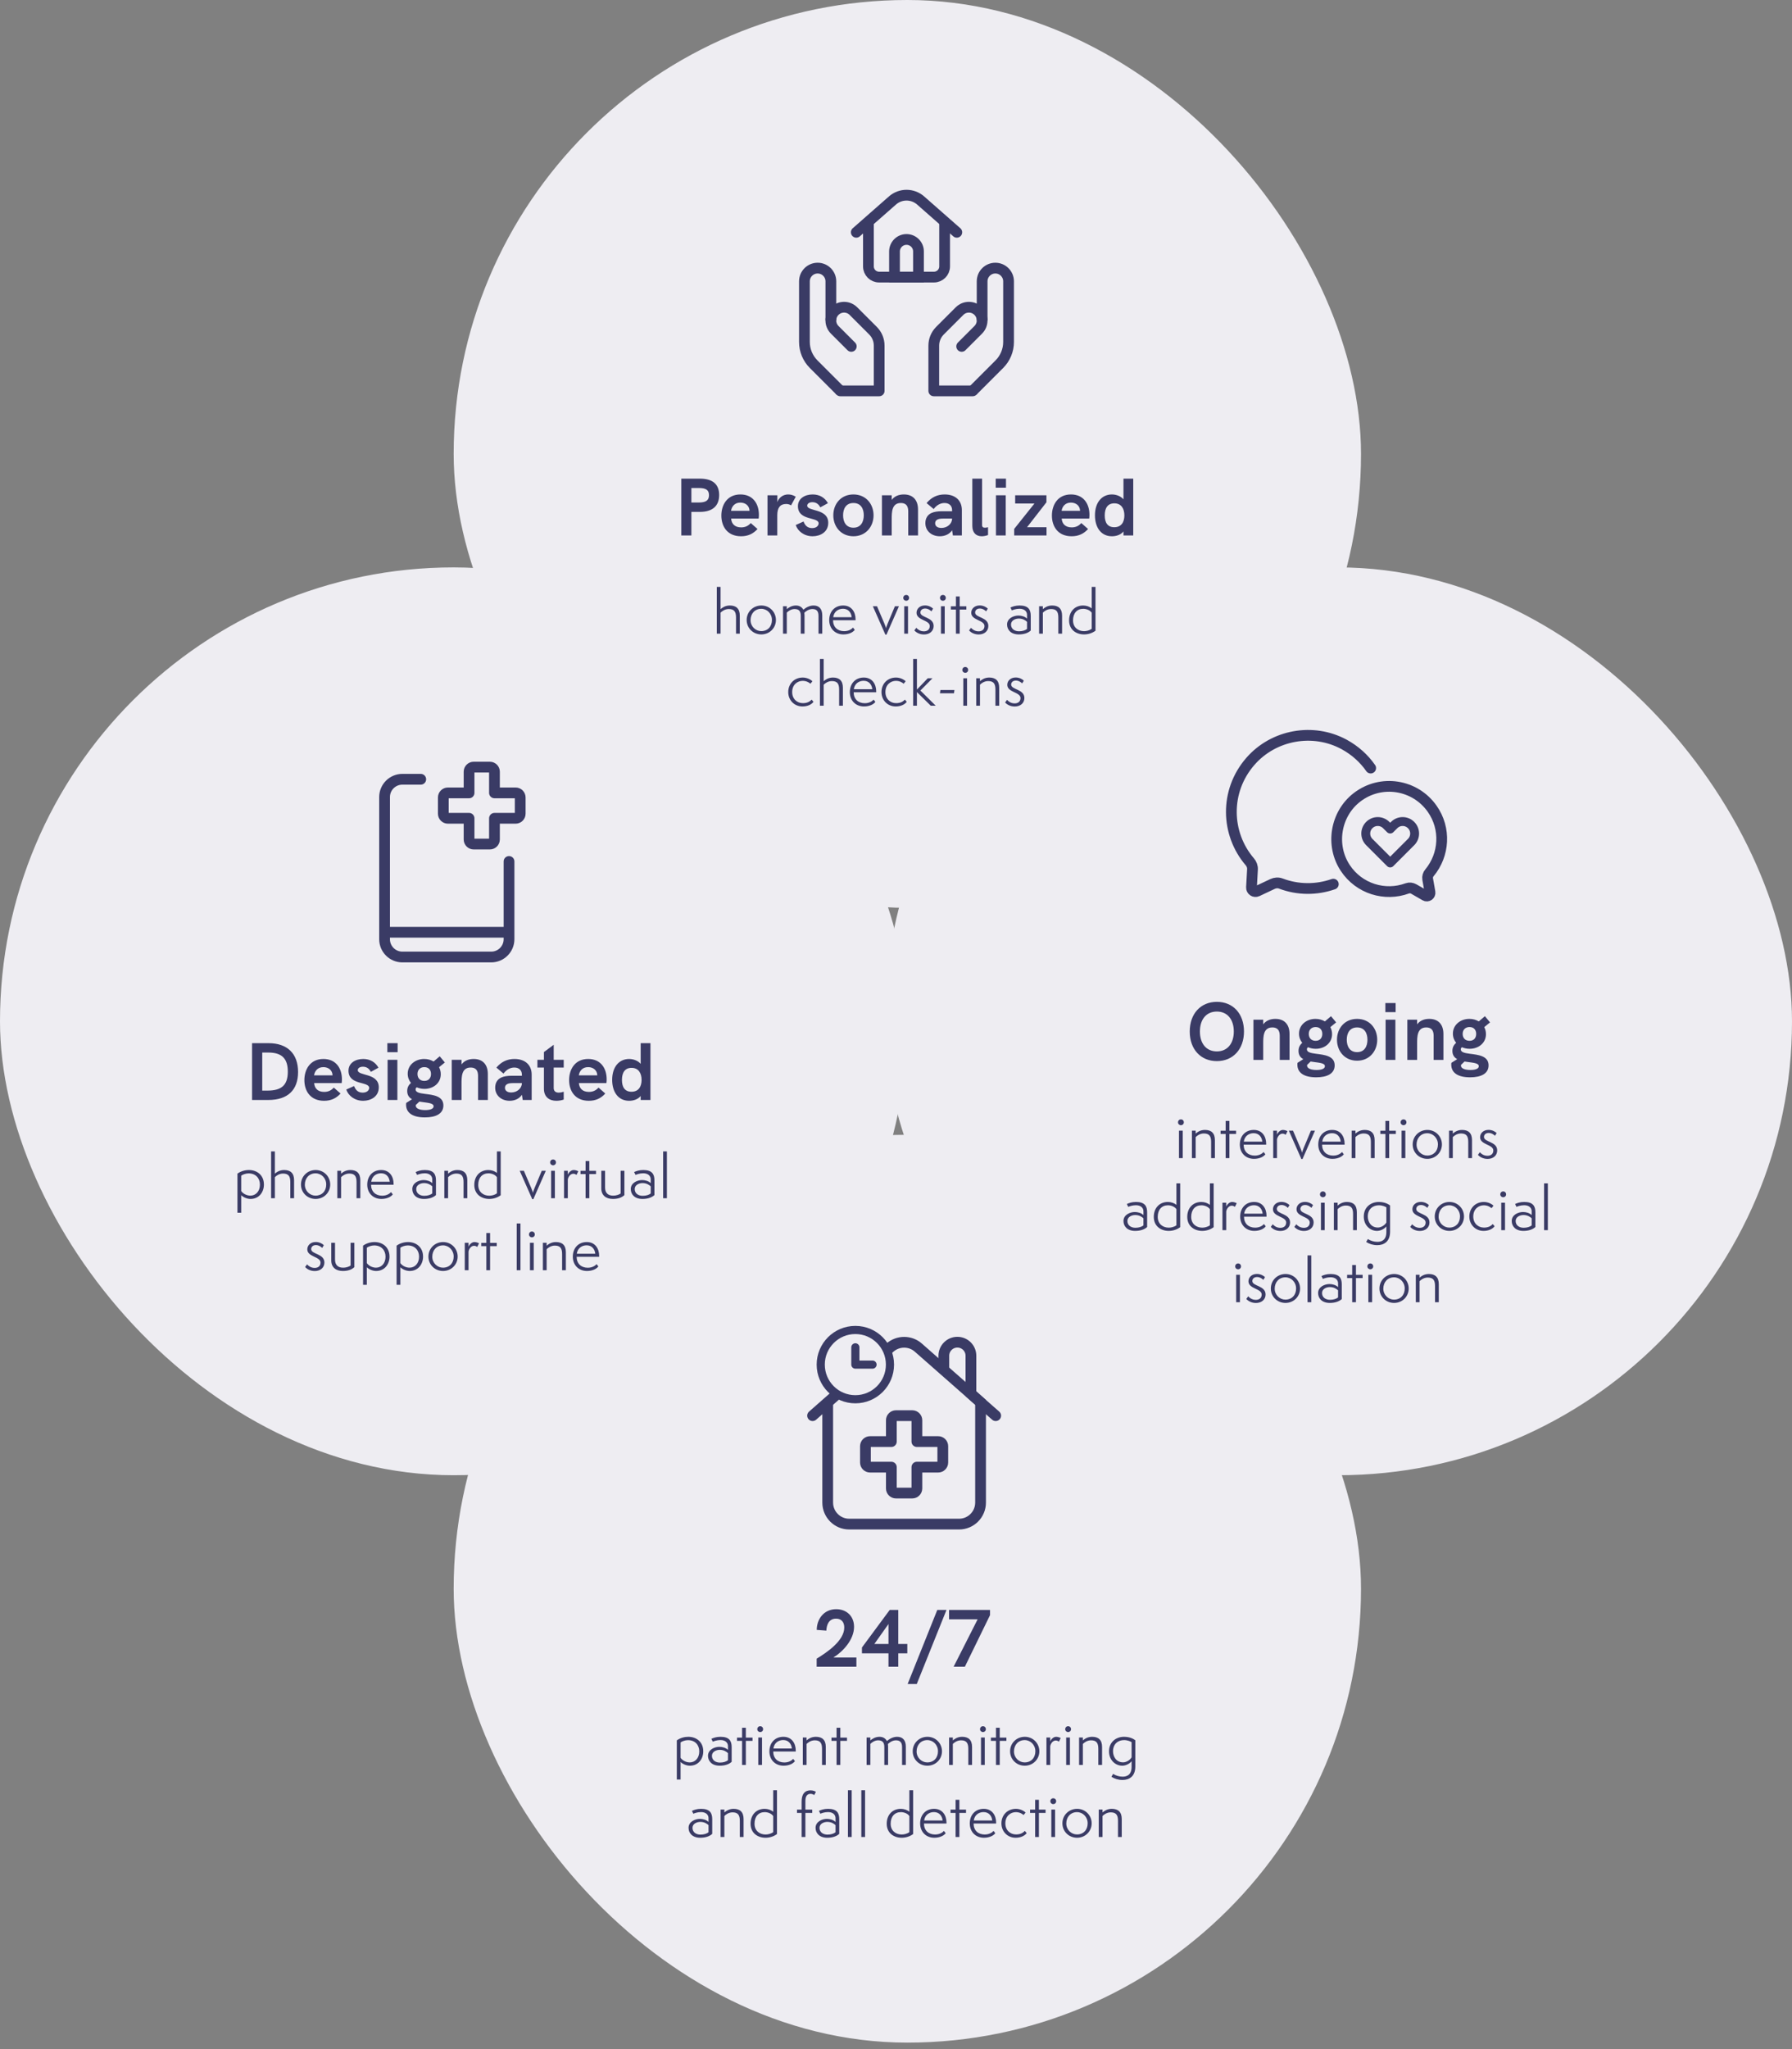
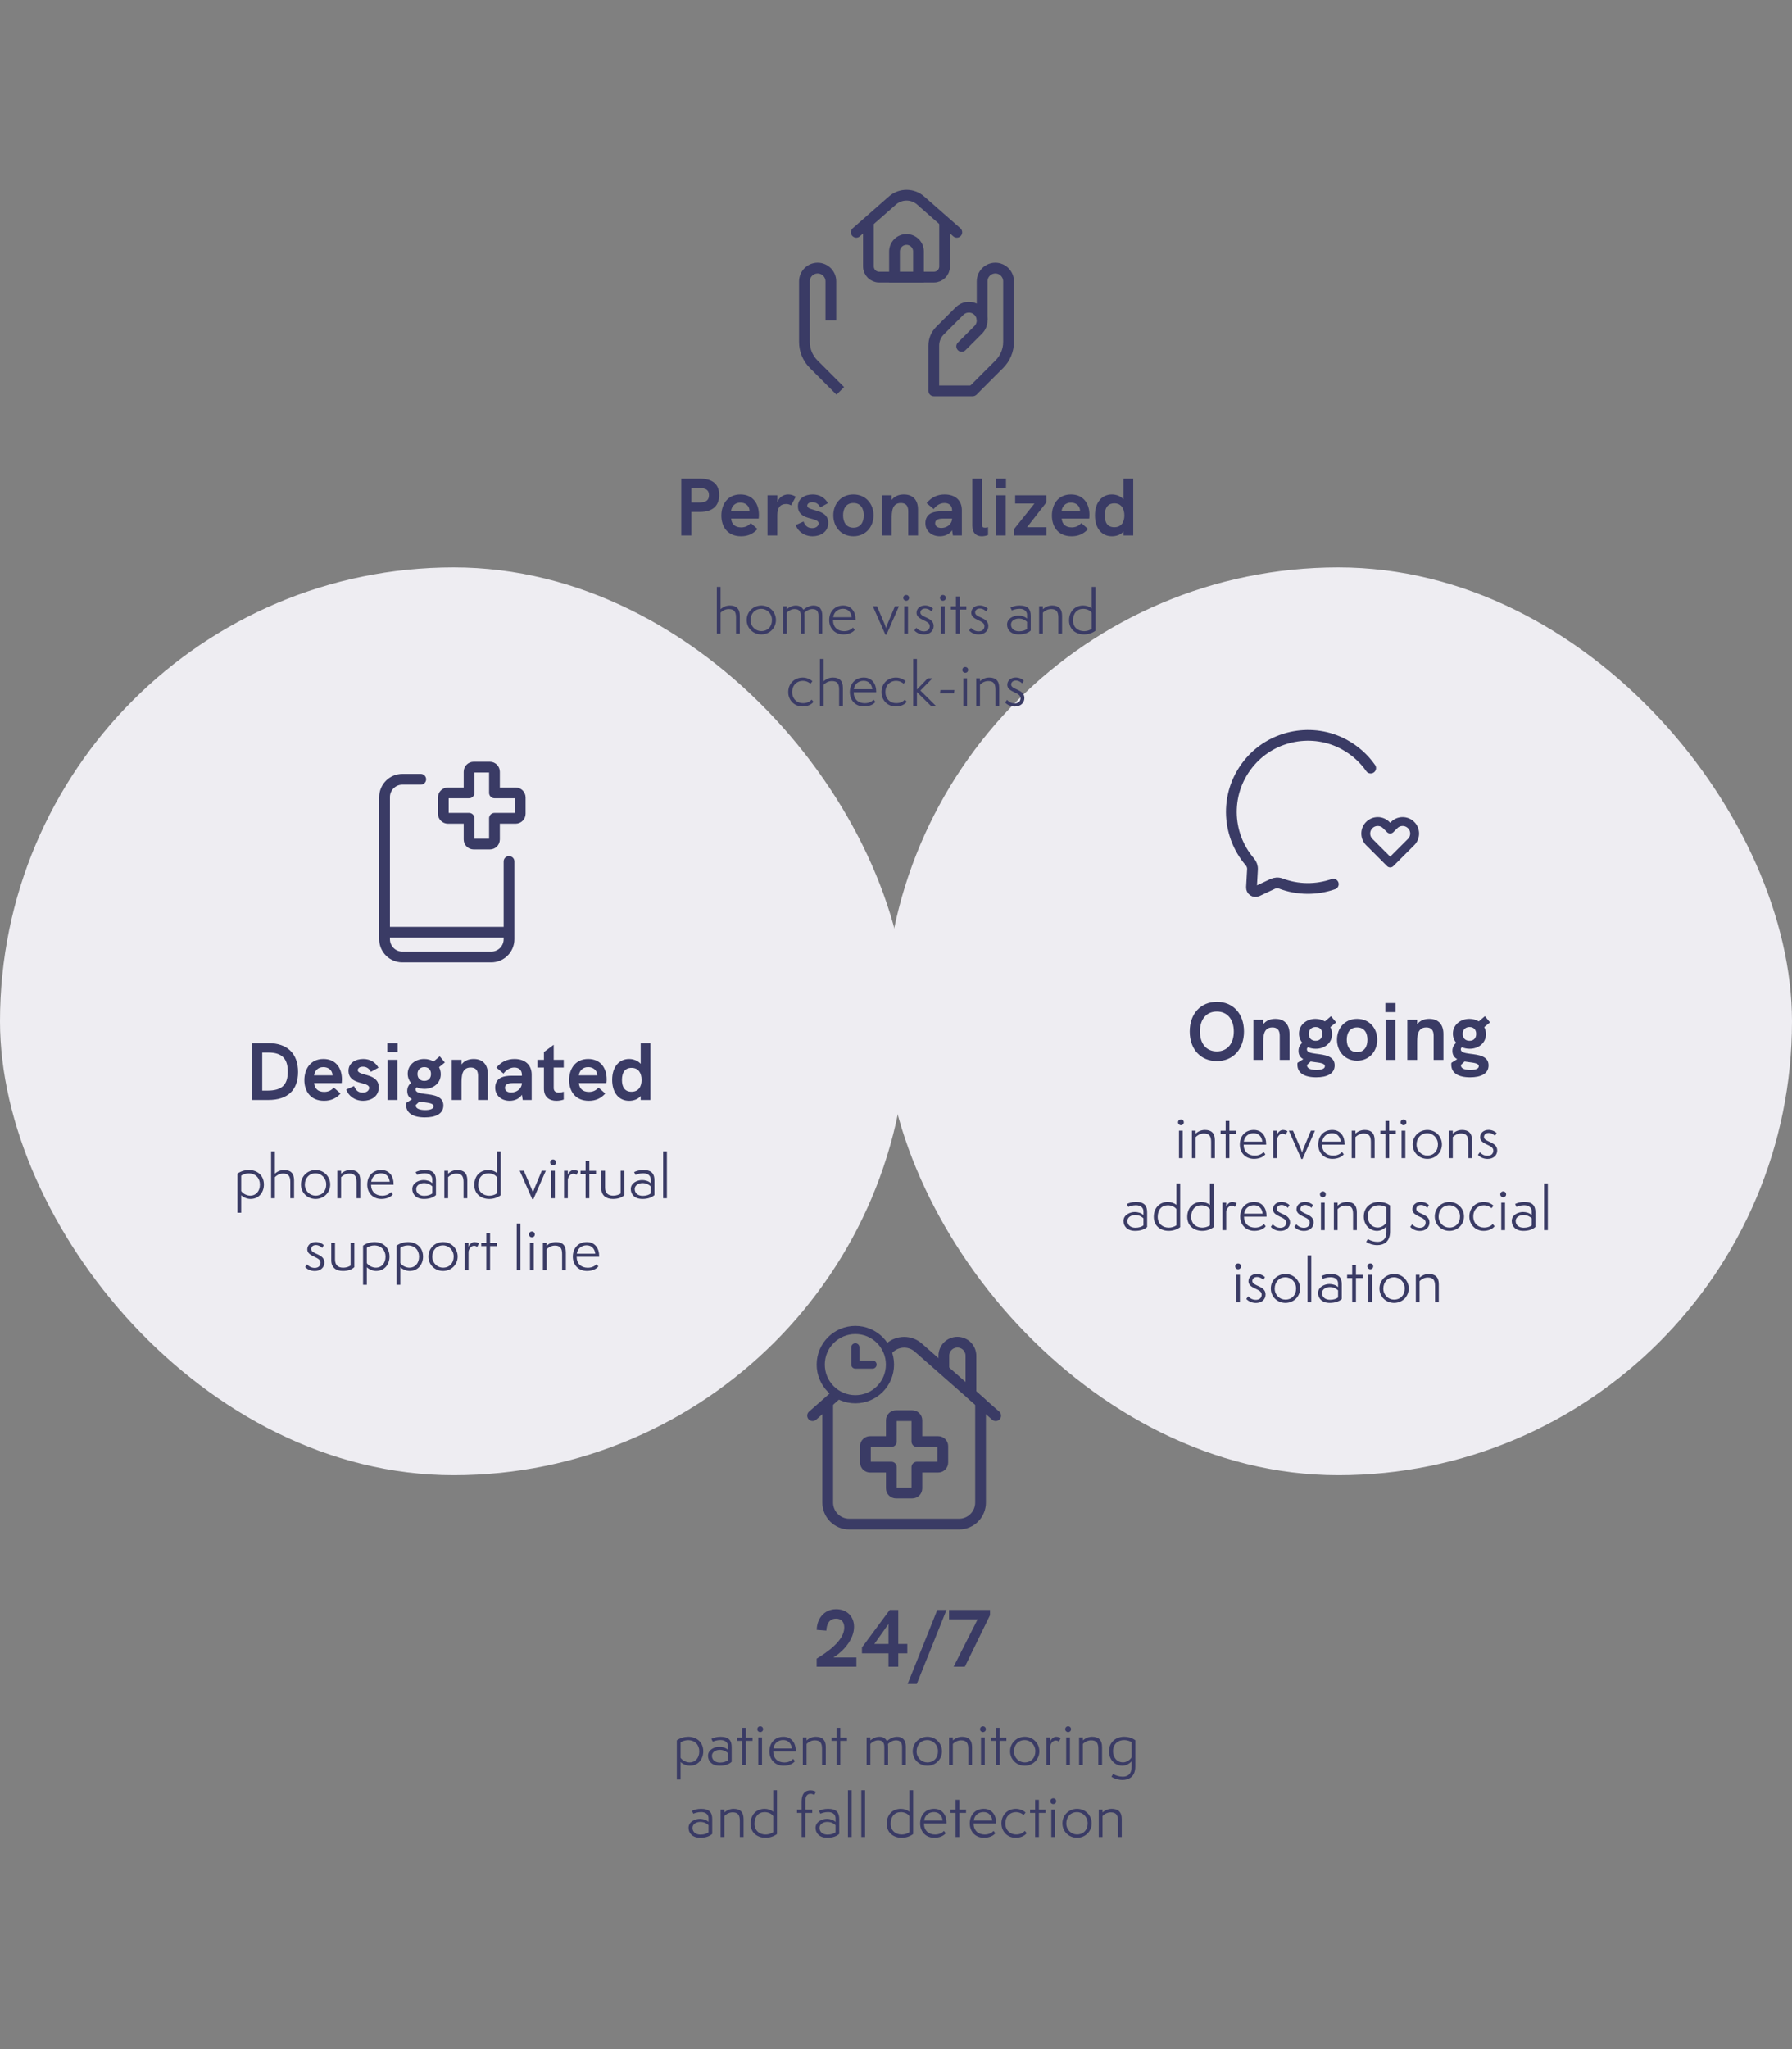
<svg xmlns="http://www.w3.org/2000/svg" width="224" height="256" viewBox="0 0 224 256" fill="none">
  <rect x="0" y="0" width="224" height="256" fill="#808080" stroke="none" />
-   <rect x="56.709" y="141.772" width="113.418" height="113.418" rx="56.709" fill="#EEEDF2" />
  <path d="M104.17 207.079C105.392 206.326 106.756 204.839 106.756 203.241C106.756 201.917 105.829 201.041 104.526 201.041C102.948 201.041 102.093 202.324 102.093 203.628L103.294 203.719C103.325 202.986 103.61 202.222 104.506 202.222C105.208 202.222 105.534 202.691 105.534 203.332C105.534 204.992 103.335 206.458 102.083 207.222V208.23H107.051V207.079H104.17ZM112.284 205.389V201.133H111.215L107.743 205.827V206.56H111.062V208.23H112.284V206.56H113.414V205.389H112.284ZM109.291 205.389L111.062 202.894V205.389H109.291ZM113.454 210.388H114.595L118.311 201.133H117.161L113.454 210.388ZM118.631 201.133V202.304H122.205L119.202 208.23H120.607L123.753 201.785V201.133H118.631Z" fill="#3A3B65" />
  <path d="M85.072 222.32V220.132C85.321 220.374 85.784 220.595 86.234 220.595C87.296 220.595 87.908 219.747 87.908 218.799C87.908 217.587 87.003 216.982 86.041 216.982C85.549 216.982 85.029 217.124 84.601 217.431V222.32H85.072ZM85.072 217.687C85.243 217.552 85.642 217.402 85.991 217.402C86.882 217.402 87.409 218.001 87.409 218.806C87.409 219.669 86.868 220.182 86.219 220.182C85.742 220.182 85.293 219.925 85.072 219.612V217.687ZM90.995 219.911C90.774 220.082 90.439 220.203 89.99 220.203C89.448 220.203 88.992 219.911 88.992 219.355C88.992 218.849 89.527 218.614 89.969 218.614C90.46 218.614 90.802 218.835 90.995 219.02V219.911ZM91.458 218.272C91.458 217.509 91.173 216.982 90.061 216.982C89.541 216.982 89.156 217.124 88.921 217.238L89.099 217.595C89.206 217.545 89.598 217.388 90.054 217.388C90.667 217.388 90.995 217.716 90.995 218.143V218.621C90.731 218.35 90.282 218.236 89.919 218.236C89.32 218.236 88.5 218.585 88.5 219.355C88.5 220.004 88.964 220.595 89.962 220.595C90.624 220.595 91.138 220.41 91.458 220.11V218.272ZM93.231 220.502V217.488H94.065V217.081H93.231V215.855H92.76V217.081H92.126V217.488H92.76V220.502H93.231ZM95.252 220.502V217.074H94.782V220.502H95.252ZM95.388 216.034C95.388 215.82 95.238 215.663 95.024 215.663C94.825 215.663 94.661 215.813 94.661 216.034C94.661 216.233 94.825 216.39 95.024 216.39C95.231 216.39 95.388 216.233 95.388 216.034ZM99.148 219.74C98.991 219.918 98.635 220.189 98.043 220.189C97.21 220.189 96.654 219.669 96.654 218.82H99.469V218.692C99.469 217.823 98.984 216.982 97.922 216.982C96.867 216.982 96.176 217.737 96.176 218.806C96.176 219.875 96.924 220.595 97.944 220.595C98.621 220.595 99.141 220.339 99.369 220.025L99.148 219.74ZM96.675 218.443C96.768 217.751 97.302 217.388 97.901 217.388C98.571 217.388 98.927 217.873 98.984 218.443H96.675ZM103.224 220.502V218.257C103.224 217.374 102.775 216.982 101.977 216.982C101.399 216.982 101.014 217.267 100.822 217.438V217.074H100.352V220.502H100.822V217.88C100.972 217.716 101.357 217.423 101.841 217.423C102.511 217.423 102.753 217.744 102.753 218.478V220.502H103.224ZM105.04 220.502V217.488H105.874V217.081H105.04V215.855H104.57V217.081H103.935V217.488H104.57V220.502H105.04ZM113.228 220.502V218.222C113.228 217.366 112.801 216.982 112.138 216.982C111.596 216.982 111.126 217.288 110.869 217.509C110.712 217.238 110.434 216.982 109.935 216.982C109.394 216.982 108.98 217.274 108.795 217.438V217.074H108.325V220.502H108.795V217.873C108.945 217.709 109.33 217.423 109.757 217.423C110.256 217.423 110.541 217.637 110.541 218.257V220.502H111.012V218.2C111.012 218.093 111.004 217.994 110.99 217.887C111.154 217.716 111.546 217.423 111.988 217.423C112.48 217.423 112.758 217.652 112.758 218.265V220.502H113.228ZM117.747 218.792C117.747 217.794 116.956 216.982 115.929 216.982C114.896 216.982 114.09 217.773 114.09 218.792C114.09 219.811 114.896 220.595 115.922 220.595C116.948 220.595 117.747 219.797 117.747 218.792ZM115.908 220.182C115.217 220.182 114.575 219.612 114.575 218.813C114.575 217.987 115.124 217.395 115.915 217.395C116.635 217.395 117.248 217.987 117.248 218.792C117.248 219.626 116.706 220.182 115.908 220.182ZM121.507 220.502V218.257C121.507 217.374 121.058 216.982 120.26 216.982C119.683 216.982 119.298 217.267 119.105 217.438V217.074H118.635V220.502H119.105V217.88C119.255 217.716 119.64 217.423 120.125 217.423C120.795 217.423 121.037 217.744 121.037 218.478V220.502H121.507ZM123.095 220.502V217.074H122.625V220.502H123.095ZM123.231 216.034C123.231 215.82 123.081 215.663 122.867 215.663C122.668 215.663 122.504 215.813 122.504 216.034C122.504 216.233 122.668 216.39 122.867 216.39C123.074 216.39 123.231 216.233 123.231 216.034ZM124.967 220.502V217.488H125.801V217.081H124.967V215.855H124.497V217.081H123.863V217.488H124.497V220.502H124.967ZM129.918 218.792C129.918 217.794 129.127 216.982 128.1 216.982C127.067 216.982 126.262 217.773 126.262 218.792C126.262 219.811 127.067 220.595 128.093 220.595C129.12 220.595 129.918 219.797 129.918 218.792ZM128.079 220.182C127.388 220.182 126.746 219.612 126.746 218.813C126.746 217.987 127.295 217.395 128.086 217.395C128.806 217.395 129.419 217.987 129.419 218.792C129.419 219.626 128.877 220.182 128.079 220.182ZM131.277 220.502V218.172C131.312 217.887 131.569 217.445 131.968 217.445C132.153 217.445 132.296 217.538 132.367 217.587L132.588 217.138C132.517 217.096 132.274 216.982 132.011 216.982C131.619 216.982 131.319 217.409 131.277 217.566V217.074H130.806V220.502H131.277ZM133.742 220.502V217.074H133.272V220.502H133.742ZM133.878 216.034C133.878 215.82 133.728 215.663 133.514 215.663C133.315 215.663 133.151 215.813 133.151 216.034C133.151 216.233 133.315 216.39 133.514 216.39C133.721 216.39 133.878 216.233 133.878 216.034ZM137.759 220.502V218.257C137.759 217.374 137.31 216.982 136.512 216.982C135.935 216.982 135.55 217.267 135.358 217.438V217.074H134.887V220.502H135.358V217.88C135.507 217.716 135.892 217.423 136.377 217.423C137.047 217.423 137.289 217.744 137.289 218.478V220.502H137.759ZM141.45 220.731C141.45 221.778 140.823 221.964 140.331 221.964C139.911 221.964 139.455 221.828 139.141 221.614L138.927 221.978C139.319 222.234 139.797 222.377 140.317 222.377C141.087 222.377 141.913 221.992 141.913 220.695V217.416C141.678 217.231 141.201 216.982 140.502 216.982C139.533 216.982 138.628 217.609 138.628 218.799C138.628 219.939 139.462 220.595 140.281 220.595C140.702 220.595 141.172 220.374 141.45 220.039V220.731ZM141.45 219.547C141.251 219.897 140.787 220.175 140.388 220.175C139.497 220.175 139.127 219.412 139.127 218.799C139.127 217.844 139.797 217.395 140.502 217.395C140.994 217.395 141.329 217.58 141.45 217.652V219.547ZM88.565 228.911C88.344 229.082 88.009 229.203 87.56 229.203C87.019 229.203 86.562 228.911 86.562 228.355C86.562 227.849 87.097 227.614 87.539 227.614C88.031 227.614 88.373 227.835 88.565 228.02V228.911ZM89.028 227.272C89.028 226.509 88.743 225.982 87.632 225.982C87.111 225.982 86.726 226.124 86.491 226.238L86.669 226.595C86.776 226.545 87.168 226.388 87.624 226.388C88.237 226.388 88.565 226.716 88.565 227.143V227.621C88.302 227.35 87.853 227.236 87.489 227.236C86.89 227.236 86.071 227.585 86.071 228.355C86.071 229.004 86.534 229.595 87.532 229.595C88.195 229.595 88.708 229.41 89.028 229.11V227.272ZM92.947 229.502V227.257C92.947 226.374 92.498 225.982 91.699 225.982C91.122 225.982 90.737 226.267 90.545 226.438V226.074H90.074V229.502H90.545V226.88C90.694 226.716 91.079 226.423 91.564 226.423C92.234 226.423 92.476 226.744 92.476 227.478V229.502H92.947ZM96.651 228.897C96.338 229.118 95.974 229.189 95.689 229.189C94.955 229.189 94.314 228.726 94.314 227.842C94.314 226.937 94.82 226.395 95.59 226.395C96.031 226.395 96.473 226.602 96.651 226.887V228.897ZM96.651 226.352C96.388 226.117 95.974 225.982 95.582 225.982C94.549 225.982 93.822 226.716 93.822 227.842C93.822 229.032 94.734 229.595 95.689 229.595C96.188 229.595 96.701 229.445 97.122 229.132V223.658H96.651V226.352ZM100.673 229.502V226.488H101.529V226.081H100.673V225.019C100.673 224.492 100.837 224.107 101.322 224.107C101.522 224.107 101.728 224.221 101.785 224.257L101.985 223.858C101.928 223.815 101.664 223.672 101.322 223.672C101.03 223.672 100.702 223.744 100.474 224.043C100.267 224.321 100.203 224.656 100.203 225.126V226.081H99.626V226.488H100.203V229.502H100.673ZM104.44 228.911C104.219 229.082 103.884 229.203 103.435 229.203C102.894 229.203 102.438 228.911 102.438 228.355C102.438 227.849 102.972 227.614 103.414 227.614C103.906 227.614 104.248 227.835 104.44 228.02V228.911ZM104.904 227.272C104.904 226.509 104.619 225.982 103.507 225.982C102.986 225.982 102.602 226.124 102.366 226.238L102.545 226.595C102.651 226.545 103.043 226.388 103.5 226.388C104.113 226.388 104.44 226.716 104.44 227.143V227.621C104.177 227.35 103.728 227.236 103.364 227.236C102.765 227.236 101.946 227.585 101.946 228.355C101.946 229.004 102.409 229.595 103.407 229.595C104.07 229.595 104.583 229.41 104.904 229.11V227.272ZM106.463 229.502V223.658H105.992V229.502H106.463ZM108.134 229.502V223.658H107.664V229.502H108.134ZM113.67 228.897C113.357 229.118 112.993 229.189 112.708 229.189C111.974 229.189 111.333 228.726 111.333 227.842C111.333 226.937 111.839 226.395 112.608 226.395C113.05 226.395 113.492 226.602 113.67 226.887V228.897ZM113.67 226.352C113.407 226.117 112.993 225.982 112.601 225.982C111.568 225.982 110.841 226.716 110.841 227.842C110.841 229.032 111.753 229.595 112.708 229.595C113.207 229.595 113.72 229.445 114.141 229.132V223.658H113.67V226.352ZM117.99 228.74C117.833 228.918 117.477 229.189 116.885 229.189C116.052 229.189 115.496 228.669 115.496 227.82H118.311V227.692C118.311 226.823 117.826 225.982 116.764 225.982C115.709 225.982 115.018 226.737 115.018 227.806C115.018 228.875 115.766 229.595 116.786 229.595C117.463 229.595 117.983 229.339 118.211 229.025L117.99 228.74ZM115.517 227.443C115.61 226.751 116.144 226.388 116.743 226.388C117.413 226.388 117.769 226.873 117.826 227.443H115.517ZM119.921 229.502V226.488H120.754V226.081H119.921V224.855H119.45V226.081H118.816V226.488H119.45V229.502H119.921ZM124.194 228.74C124.037 228.918 123.681 229.189 123.089 229.189C122.255 229.189 121.699 228.669 121.699 227.82H124.515V227.692C124.515 226.823 124.03 225.982 122.968 225.982C121.913 225.982 121.222 226.737 121.222 227.806C121.222 228.875 121.97 229.595 122.99 229.595C123.667 229.595 124.187 229.339 124.415 229.025L124.194 228.74ZM121.721 227.443C121.814 226.751 122.348 226.388 122.947 226.388C123.617 226.388 123.973 226.873 124.03 227.443H121.721ZM128.106 228.74C127.885 228.968 127.578 229.182 127.008 229.182C126.281 229.182 125.668 228.661 125.668 227.799C125.668 226.851 126.345 226.395 126.987 226.395C127.514 226.395 127.864 226.673 127.949 226.758L128.199 226.445C128.099 226.338 127.635 225.982 126.994 225.982C125.939 225.982 125.177 226.751 125.177 227.799C125.177 228.825 125.946 229.595 126.951 229.595C127.564 229.595 128.063 229.374 128.334 229.018L128.106 228.74ZM129.863 229.502V226.488H130.697V226.081H129.863V224.855H129.393V226.081H128.759V226.488H129.393V229.502H129.863ZM131.885 229.502V226.074H131.414V229.502H131.885ZM132.02 225.034C132.02 224.82 131.87 224.663 131.656 224.663C131.457 224.663 131.293 224.813 131.293 225.034C131.293 225.233 131.457 225.39 131.656 225.39C131.863 225.39 132.02 225.233 132.02 225.034ZM136.458 227.792C136.458 226.794 135.666 225.982 134.64 225.982C133.607 225.982 132.801 226.773 132.801 227.792C132.801 228.811 133.607 229.595 134.633 229.595C135.659 229.595 136.458 228.797 136.458 227.792ZM134.619 229.182C133.927 229.182 133.286 228.612 133.286 227.813C133.286 226.987 133.835 226.395 134.626 226.395C135.346 226.395 135.959 226.987 135.959 227.792C135.959 228.626 135.417 229.182 134.619 229.182ZM140.218 229.502V227.257C140.218 226.374 139.769 225.982 138.971 225.982C138.394 225.982 138.009 226.267 137.816 226.438V226.074H137.346V229.502H137.816V226.88C137.966 226.716 138.351 226.423 138.836 226.423C139.505 226.423 139.748 226.744 139.748 227.478V229.502H140.218Z" fill="#3A3B65" />
  <path d="M103.463 175.428V187.723C103.463 189.206 104.668 190.411 106.151 190.411H119.883C121.366 190.411 122.57 189.206 122.57 187.723V177.91V175.196L121.366 174.125V169.377C121.366 168.441 120.609 167.684 119.673 167.684C118.736 167.684 117.979 168.441 117.979 169.377V171.111" stroke="#3A3B65" stroke-width="1.344" stroke-miterlimit="10" stroke-linecap="round" />
  <path d="M124.461 176.862L114.79 168.361C114.284 167.913 113.648 167.694 113.017 167.694C112.385 167.694 111.749 167.918 111.243 168.361L111.074 168.51M101.573 176.862L103.616 175.066L104.373 174.401" stroke="#3A3B65" stroke-width="1.344" stroke-miterlimit="10" stroke-linecap="round" />
  <path d="M117.272 180.1H114.611V177.439C114.611 177.121 114.352 176.862 114.033 176.862H111.996C111.678 176.862 111.418 177.121 111.418 177.439V180.1H108.757C108.439 180.1 108.179 180.36 108.179 180.678V182.716C108.179 183.034 108.439 183.294 108.757 183.294H111.418V185.954C111.418 186.272 111.678 186.532 111.996 186.532H114.033C114.352 186.532 114.611 186.272 114.611 185.954V183.294H117.272C117.59 183.294 117.85 183.034 117.85 182.716V180.678C117.85 180.355 117.59 180.1 117.272 180.1Z" stroke="#3A3B65" stroke-width="1.344" stroke-miterlimit="10" stroke-linecap="round" stroke-linejoin="round" />
  <path d="M106.919 174.812C109.309 174.812 111.246 172.874 111.246 170.484C111.246 168.094 109.309 166.157 106.919 166.157C104.529 166.157 102.592 168.094 102.592 170.484C102.592 172.874 104.529 174.812 106.919 174.812Z" stroke="#3A3B65" stroke-width="1.018" stroke-miterlimit="10" />
  <path d="M106.919 168.324V170.484H109.067" stroke="#3A3B65" stroke-width="1.018" stroke-miterlimit="10" stroke-linecap="round" stroke-linejoin="round" />
  <rect y="70.886" width="113.418" height="113.418" rx="56.709" fill="#EEEDF2" />
  <path d="M47.919 116.468H63.785" stroke="#3A3B65" stroke-width="1.344" stroke-miterlimit="10" />
  <path d="M52.594 97.356H50.297C49.068 97.356 48.071 98.354 48.071 99.583V117.336C48.071 118.565 49.068 119.562 50.297 119.562H61.402C62.631 119.562 63.628 118.565 63.628 117.336V107.624" stroke="#3A3B65" stroke-width="1.344" stroke-miterlimit="10" stroke-linecap="round" stroke-linejoin="round" />
  <path d="M64.453 99.057H61.808V96.412C61.808 96.096 61.549 95.838 61.233 95.838H59.207C58.891 95.838 58.633 96.096 58.633 96.412V99.057H55.988C55.672 99.057 55.414 99.316 55.414 99.632V101.658C55.414 101.974 55.672 102.232 55.988 102.232H58.633V104.877C58.633 105.193 58.891 105.451 59.207 105.451H61.233C61.549 105.451 61.808 105.193 61.808 104.877V102.232H64.453C64.769 102.232 65.027 101.974 65.027 101.658V99.632C65.027 99.316 64.769 99.057 64.453 99.057Z" stroke="#3A3B65" stroke-width="1.344" stroke-miterlimit="10" stroke-linecap="round" stroke-linejoin="round" />
  <path d="M31.507 137.422H33.553C35.956 137.422 37.259 136.19 37.259 133.93C37.259 131.629 35.915 130.326 33.563 130.326H31.507V137.422ZM32.779 136.252V131.497H33.543C35.223 131.497 35.976 132.24 35.976 133.879C35.976 135.549 35.223 136.252 33.431 136.252H32.779ZM42.741 134.846C42.741 133.452 41.987 132.301 40.429 132.301C38.76 132.301 38.047 133.625 38.047 134.938C38.047 136.282 38.78 137.524 40.511 137.524C41.356 137.524 42.018 137.229 42.568 136.618L41.722 135.875C41.376 136.272 40.969 136.414 40.521 136.414C39.727 136.414 39.319 135.977 39.269 135.315H42.71C42.73 135.152 42.741 134.999 42.741 134.846ZM39.258 134.348C39.33 133.849 39.676 133.319 40.419 133.319C41.061 133.319 41.549 133.706 41.57 134.348H39.258ZM45.394 137.524C46.34 137.524 47.348 137.015 47.348 135.844C47.348 134.012 44.721 134.46 44.721 133.696C44.721 133.462 44.966 133.268 45.363 133.268C45.913 133.268 46.188 133.594 46.361 133.91L47.308 133.39C46.931 132.708 46.269 132.301 45.404 132.301C44.436 132.301 43.561 132.8 43.561 133.767C43.561 135.63 46.147 135.07 46.147 135.916C46.147 136.18 45.903 136.506 45.332 136.506C44.66 136.506 44.396 136.048 44.263 135.681L43.286 136.119C43.53 136.883 44.335 137.524 45.394 137.524ZM48.42 131.456H49.703V130.326H48.42V131.456ZM48.45 137.422H49.672V132.403H48.45V137.422ZM53.091 136.659C52.46 136.577 51.951 136.476 51.951 136.109C51.951 135.987 52.002 135.905 52.093 135.844C52.389 135.966 52.714 136.038 53.06 136.038C54.16 136.038 55.097 135.325 55.097 134.205C55.097 133.879 55.015 133.584 54.883 133.329L55.606 132.739L54.965 131.965L54.201 132.617C53.865 132.413 53.458 132.301 53.02 132.301C51.9 132.301 50.963 133.054 50.963 134.144C50.963 134.582 51.116 134.979 51.37 135.294C51.075 135.549 50.902 135.865 50.902 136.302C50.902 136.822 51.146 137.137 51.503 137.331L50.78 137.789C50.77 137.84 50.759 137.891 50.759 138.013C50.759 139.052 51.615 139.601 53.111 139.601C54.466 139.601 55.423 139.153 55.423 138.105C55.423 136.903 54.109 136.791 53.091 136.659ZM53.04 133.319C53.559 133.319 53.875 133.655 53.875 134.174C53.875 134.663 53.6 135.04 53.04 135.04C52.47 135.04 52.185 134.653 52.185 134.174C52.185 133.665 52.521 133.319 53.04 133.319ZM53.162 138.685C52.592 138.685 51.971 138.553 51.971 138.125C51.971 138.105 51.971 138.074 51.981 138.044L52.419 137.626L52.837 137.687C53.559 137.789 54.201 137.83 54.201 138.217C54.201 138.563 53.682 138.685 53.162 138.685ZM59.207 132.301C58.596 132.301 58.046 132.505 57.69 132.983V132.403H56.468V137.422H57.69V135.417C57.69 134.521 57.69 133.37 58.83 133.37C59.757 133.37 59.757 134.144 59.757 134.49V137.422H60.979V134.185C60.979 132.993 60.337 132.301 59.207 132.301ZM64.311 132.301C63.394 132.301 62.651 132.657 62.05 133.38L62.936 134.124C63.303 133.635 63.781 133.37 64.29 133.37C64.871 133.37 65.237 133.706 65.237 134.256V134.398H63.985C63.415 134.398 62.987 134.47 62.651 134.622C62.162 134.846 61.898 135.294 61.898 135.885C61.898 136.842 62.651 137.524 63.71 137.524C64.372 137.524 64.942 137.239 65.237 136.771L65.339 137.422H66.459V134.256C66.459 133.044 65.634 132.301 64.311 132.301ZM63.904 136.486C63.415 136.486 63.12 136.262 63.12 135.905C63.12 135.722 63.191 135.58 63.323 135.488C63.486 135.366 63.73 135.315 64.148 135.315H65.237C65.237 135.966 64.637 136.486 63.904 136.486ZM70.465 133.37V132.403H69.212V130.529L67.99 131.436V132.403H67.176V133.37H67.99V136.017C67.99 137.086 68.703 137.524 69.548 137.524C69.854 137.524 70.159 137.473 70.465 137.372V136.394C70.24 136.465 70.027 136.506 69.854 136.506C69.457 136.506 69.212 136.323 69.212 135.926V133.37H70.465ZM75.833 134.846C75.833 133.452 75.08 132.301 73.522 132.301C71.852 132.301 71.139 133.625 71.139 134.938C71.139 136.282 71.873 137.524 73.603 137.524C74.448 137.524 75.11 137.229 75.66 136.618L74.815 135.875C74.469 136.272 74.062 136.414 73.614 136.414C72.819 136.414 72.412 135.977 72.361 135.315H75.803C75.823 135.152 75.833 134.999 75.833 134.846ZM72.351 134.348C72.422 133.849 72.769 133.319 73.512 133.319C74.153 133.319 74.642 133.706 74.662 134.348H72.351ZM80.085 130.326V132.912C79.769 132.535 79.209 132.301 78.639 132.301C77.407 132.301 76.521 133.268 76.521 134.908C76.521 136.414 77.275 137.524 78.639 137.524C79.178 137.524 79.739 137.351 80.085 136.924V137.422H81.306V130.326H80.085ZM78.934 136.394C78.12 136.394 77.743 135.844 77.743 134.918C77.743 133.981 78.13 133.411 78.944 133.411C79.82 133.411 80.197 134.083 80.197 134.918C80.197 135.753 79.82 136.394 78.934 136.394Z" fill="#3A3B65" />
  <path d="M30.152 151.513V149.325C30.402 149.567 30.865 149.788 31.314 149.788C32.376 149.788 32.989 148.94 32.989 147.992C32.989 146.78 32.084 146.174 31.122 146.174C30.63 146.174 30.11 146.317 29.682 146.623V151.513H30.152ZM30.152 146.88C30.323 146.745 30.723 146.595 31.072 146.595C31.963 146.595 32.49 147.194 32.49 147.999C32.49 148.861 31.948 149.374 31.3 149.374C30.822 149.374 30.373 149.118 30.152 148.804V146.88ZM36.76 149.695V147.45C36.76 146.566 36.311 146.174 35.513 146.174C34.935 146.174 34.55 146.459 34.358 146.63V143.851H33.888V149.695H34.358V147.072C34.508 146.908 34.892 146.616 35.377 146.616C36.047 146.616 36.289 146.937 36.289 147.671V149.695H36.76ZM41.277 147.985C41.277 146.987 40.486 146.174 39.46 146.174C38.426 146.174 37.621 146.965 37.621 147.985C37.621 149.004 38.426 149.788 39.453 149.788C40.479 149.788 41.277 148.99 41.277 147.985ZM39.438 149.374C38.747 149.374 38.106 148.804 38.106 148.006C38.106 147.179 38.654 146.588 39.446 146.588C40.165 146.588 40.778 147.179 40.778 147.985C40.778 148.819 40.237 149.374 39.438 149.374ZM45.038 149.695V147.45C45.038 146.566 44.589 146.174 43.791 146.174C43.213 146.174 42.828 146.459 42.636 146.63V146.267H42.166V149.695H42.636V147.072C42.786 146.908 43.17 146.616 43.655 146.616C44.325 146.616 44.567 146.937 44.567 147.671V149.695H45.038ZM48.878 148.933C48.721 149.111 48.365 149.382 47.773 149.382C46.94 149.382 46.384 148.861 46.384 148.013H49.199V147.885C49.199 147.015 48.714 146.174 47.652 146.174C46.597 146.174 45.906 146.93 45.906 147.999C45.906 149.068 46.654 149.788 47.674 149.788C48.351 149.788 48.871 149.531 49.099 149.218L48.878 148.933ZM46.405 147.635C46.498 146.944 47.032 146.581 47.631 146.581C48.301 146.581 48.657 147.065 48.714 147.635H46.405ZM54.032 149.104C53.811 149.275 53.476 149.396 53.027 149.396C52.485 149.396 52.029 149.104 52.029 148.548C52.029 148.042 52.564 147.806 53.005 147.806C53.497 147.806 53.839 148.027 54.032 148.213V149.104ZM54.495 147.464C54.495 146.702 54.21 146.174 53.098 146.174C52.578 146.174 52.193 146.317 51.958 146.431L52.136 146.787C52.243 146.737 52.635 146.581 53.091 146.581C53.704 146.581 54.032 146.908 54.032 147.336V147.814C53.768 147.543 53.319 147.429 52.956 147.429C52.357 147.429 51.537 147.778 51.537 148.548C51.537 149.196 52.001 149.788 52.998 149.788C53.661 149.788 54.174 149.603 54.495 149.303V147.464ZM58.413 149.695V147.45C58.413 146.566 57.964 146.174 57.166 146.174C56.589 146.174 56.204 146.459 56.011 146.63V146.267H55.541V149.695H56.011V147.072C56.161 146.908 56.546 146.616 57.03 146.616C57.7 146.616 57.943 146.937 57.943 147.671V149.695H58.413ZM62.118 149.089C61.804 149.31 61.441 149.382 61.156 149.382C60.422 149.382 59.78 148.918 59.78 148.035C59.78 147.129 60.286 146.588 61.056 146.588C61.498 146.588 61.94 146.794 62.118 147.079V149.089ZM62.118 146.545C61.854 146.31 61.441 146.174 61.049 146.174C60.016 146.174 59.288 146.908 59.288 148.035C59.288 149.225 60.201 149.788 61.156 149.788C61.655 149.788 62.168 149.638 62.589 149.325V143.851H62.118V146.545ZM66.668 149.816L68.228 146.267H67.722L66.803 148.462C66.675 148.776 66.632 148.94 66.618 149.011H66.611C66.596 148.94 66.553 148.769 66.418 148.455L65.484 146.267H64.964L66.532 149.816H66.668ZM69.359 149.695V146.267H68.889V149.695H69.359ZM69.495 145.226C69.495 145.013 69.345 144.856 69.131 144.856C68.932 144.856 68.768 145.005 68.768 145.226C68.768 145.426 68.932 145.583 69.131 145.583C69.338 145.583 69.495 145.426 69.495 145.226ZM70.975 149.695V147.365C71.01 147.079 71.267 146.638 71.666 146.638C71.851 146.638 71.994 146.73 72.065 146.78L72.286 146.331C72.215 146.288 71.972 146.174 71.709 146.174C71.317 146.174 71.017 146.602 70.975 146.759V146.267H70.504V149.695H70.975ZM73.668 149.695V146.68H74.502V146.274H73.668V145.048H73.198V146.274H72.564V146.68H73.198V149.695H73.668ZM77.578 149.104C77.407 149.225 77.108 149.374 76.63 149.374C76.039 149.374 75.633 149.068 75.633 148.362V146.267H75.162V148.469C75.162 149.346 75.761 149.788 76.609 149.788C77.236 149.788 77.7 149.631 78.049 149.31V146.267H77.578V149.104ZM81.34 149.104C81.119 149.275 80.784 149.396 80.335 149.396C79.794 149.396 79.338 149.104 79.338 148.548C79.338 148.042 79.872 147.806 80.314 147.806C80.806 147.806 81.148 148.027 81.34 148.213V149.104ZM81.804 147.464C81.804 146.702 81.519 146.174 80.407 146.174C79.886 146.174 79.501 146.317 79.266 146.431L79.445 146.787C79.551 146.737 79.943 146.581 80.4 146.581C81.013 146.581 81.34 146.908 81.34 147.336V147.814C81.077 147.543 80.628 147.429 80.264 147.429C79.665 147.429 78.846 147.778 78.846 148.548C78.846 149.196 79.309 149.788 80.307 149.788C80.97 149.788 81.483 149.603 81.804 149.303V147.464ZM83.362 149.695V143.851H82.892V149.695H83.362ZM38.141 158.289C38.348 158.524 38.761 158.795 39.346 158.795C40.044 158.795 40.55 158.374 40.55 157.733C40.55 156.6 38.897 156.721 38.897 156.051C38.897 155.823 39.061 155.552 39.495 155.552C39.873 155.552 40.194 155.816 40.272 155.908L40.479 155.566C40.308 155.381 39.916 155.167 39.474 155.167C38.825 155.167 38.412 155.581 38.412 156.087C38.412 157.042 40.066 156.978 40.066 157.74C40.066 158.189 39.745 158.403 39.339 158.403C38.854 158.403 38.548 158.146 38.384 157.961L38.141 158.289ZM43.824 158.104C43.653 158.225 43.353 158.374 42.876 158.374C42.284 158.374 41.878 158.068 41.878 157.362V155.267H41.407V157.469C41.407 158.346 42.006 158.788 42.854 158.788C43.481 158.788 43.945 158.631 44.294 158.31V155.267H43.824V158.104ZM45.854 160.513V158.325C46.103 158.567 46.566 158.788 47.015 158.788C48.077 158.788 48.69 157.94 48.69 156.992C48.69 155.78 47.785 155.174 46.823 155.174C46.331 155.174 45.811 155.317 45.383 155.623V160.513H45.854ZM45.854 155.88C46.025 155.745 46.424 155.595 46.773 155.595C47.664 155.595 48.191 156.194 48.191 156.999C48.191 157.861 47.65 158.374 47.001 158.374C46.523 158.374 46.075 158.118 45.854 157.804V155.88ZM50.045 160.513V158.325C50.294 158.567 50.758 158.788 51.206 158.788C52.269 158.788 52.882 157.94 52.882 156.992C52.882 155.78 51.976 155.174 51.014 155.174C50.522 155.174 50.002 155.317 49.574 155.623V160.513H50.045ZM50.045 155.88C50.216 155.745 50.615 155.595 50.964 155.595C51.855 155.595 52.383 156.194 52.383 156.999C52.383 157.861 51.841 158.374 51.192 158.374C50.715 158.374 50.266 158.118 50.045 157.804V155.88ZM57.208 156.985C57.208 155.987 56.417 155.174 55.391 155.174C54.357 155.174 53.552 155.965 53.552 156.985C53.552 158.004 54.357 158.788 55.383 158.788C56.41 158.788 57.208 157.99 57.208 156.985ZM55.369 158.374C54.678 158.374 54.036 157.804 54.036 157.006C54.036 156.179 54.585 155.588 55.376 155.588C56.096 155.588 56.709 156.179 56.709 156.985C56.709 157.819 56.167 158.374 55.369 158.374ZM58.567 158.695V156.365C58.602 156.079 58.859 155.638 59.258 155.638C59.443 155.638 59.586 155.73 59.657 155.78L59.878 155.331C59.807 155.288 59.565 155.174 59.301 155.174C58.909 155.174 58.61 155.602 58.567 155.759V155.267H58.096V158.695H58.567ZM61.261 158.695V155.68H62.094V155.274H61.261V154.048H60.79V155.274H60.156V155.68H60.79V158.695H61.261ZM65.058 158.695V152.851H64.588V158.695H65.058ZM66.716 158.695V155.267H66.245V158.695H66.716ZM66.851 154.226C66.851 154.013 66.701 153.856 66.487 153.856C66.288 153.856 66.124 154.005 66.124 154.226C66.124 154.426 66.288 154.583 66.487 154.583C66.694 154.583 66.851 154.426 66.851 154.226ZM70.733 158.695V156.45C70.733 155.566 70.284 155.174 69.486 155.174C68.908 155.174 68.523 155.459 68.331 155.63V155.267H67.861V158.695H68.331V156.072C68.481 155.908 68.865 155.616 69.35 155.616C70.02 155.616 70.262 155.937 70.262 156.671V158.695H70.733ZM74.573 157.933C74.416 158.111 74.06 158.382 73.468 158.382C72.635 158.382 72.079 157.861 72.079 157.013H74.894V156.885C74.894 156.015 74.409 155.174 73.347 155.174C72.292 155.174 71.601 155.93 71.601 156.999C71.601 158.068 72.349 158.788 73.369 158.788C74.046 158.788 74.566 158.531 74.794 158.218L74.573 157.933ZM72.1 156.635C72.193 155.944 72.727 155.581 73.326 155.581C73.996 155.581 74.352 156.065 74.409 156.635H72.1Z" fill="#3A3B65" />
  <rect x="110.582" y="70.886" width="113.418" height="113.418" rx="56.709" fill="#EEEDF2" />
  <path d="M171.335 95.957C170.507 94.773 169.394 93.753 168.009 93.001C164.126 90.899 159.197 91.79 156.298 95.12C153.048 98.847 153.231 104.177 156.223 107.664C156.454 107.931 156.583 108.269 156.561 108.621L156.436 110.861C156.414 111.239 156.806 111.502 157.149 111.342L159.068 110.438C159.393 110.286 159.767 110.255 160.101 110.384C162.238 111.195 164.567 111.195 166.664 110.46" stroke="#3A3B65" stroke-width="1.344" stroke-miterlimit="10" stroke-linecap="round" stroke-linejoin="round" />
-   <path d="M179.025 101.047C176.884 97.988 172.609 97.311 169.621 99.617C166.932 101.692 166.282 105.597 168.156 108.434C169.88 111.048 173.126 112.014 175.913 110.985C176.18 110.887 176.483 110.927 176.728 111.07L178.148 111.889C178.447 112.063 178.812 111.805 178.749 111.466L178.46 109.828C178.411 109.543 178.5 109.253 178.687 109.035C180.544 106.804 180.771 103.531 179.025 101.047Z" stroke="#3A3B65" stroke-width="1.344" stroke-miterlimit="10" stroke-linecap="round" stroke-linejoin="round" />
  <path d="M176.389 103.077C175.803 102.491 174.854 102.491 174.27 103.077L173.774 103.573L173.278 103.077C172.692 102.491 171.743 102.491 171.159 103.077C170.573 103.663 170.573 104.612 171.159 105.196L173.774 107.811L176.389 105.196C176.975 104.612 176.975 103.663 176.389 103.077Z" stroke="#3A3B65" stroke-width="1.111" stroke-miterlimit="10" stroke-linecap="round" stroke-linejoin="round" />
  <path d="M152.107 132.567C154.123 132.567 155.498 131.09 155.498 128.871C155.498 126.641 154.133 125.164 152.107 125.164C150.091 125.164 148.717 126.641 148.717 128.871C148.717 131.09 150.091 132.567 152.107 132.567ZM152.107 131.355C150.814 131.355 149.989 130.408 149.989 128.871C149.989 127.323 150.814 126.376 152.107 126.376C153.4 126.376 154.225 127.333 154.225 128.871C154.225 130.398 153.4 131.355 152.107 131.355ZM159.419 127.292C158.808 127.292 158.258 127.496 157.902 127.975V127.394H156.68V132.414H157.902V130.408C157.902 129.512 157.902 128.361 159.042 128.361C159.969 128.361 159.969 129.135 159.969 129.481V132.414H161.191V129.176C161.191 127.985 160.549 127.292 159.419 127.292ZM164.503 131.65C163.871 131.569 163.362 131.467 163.362 131.1C163.362 130.978 163.413 130.897 163.505 130.836C163.8 130.958 164.126 131.029 164.472 131.029C165.572 131.029 166.508 130.316 166.508 129.196C166.508 128.871 166.427 128.575 166.295 128.321L167.018 127.73L166.376 126.956L165.612 127.608C165.276 127.404 164.869 127.292 164.431 127.292C163.311 127.292 162.375 128.046 162.375 129.135C162.375 129.573 162.527 129.97 162.782 130.286C162.487 130.54 162.314 130.856 162.314 131.294C162.314 131.813 162.558 132.129 162.914 132.322L162.191 132.78C162.181 132.831 162.171 132.882 162.171 133.004C162.171 134.043 163.026 134.593 164.523 134.593C165.877 134.593 166.834 134.145 166.834 133.096C166.834 131.895 165.521 131.783 164.503 131.65ZM164.452 128.311C164.971 128.311 165.287 128.647 165.287 129.166C165.287 129.655 165.012 130.031 164.452 130.031C163.882 130.031 163.596 129.644 163.596 129.166C163.596 128.657 163.932 128.311 164.452 128.311ZM164.574 133.676C164.004 133.676 163.383 133.544 163.383 133.116C163.383 133.096 163.383 133.065 163.393 133.035L163.831 132.617L164.248 132.679C164.971 132.78 165.612 132.821 165.612 133.208C165.612 133.554 165.093 133.676 164.574 133.676ZM169.638 132.516C171.186 132.516 172.153 131.314 172.153 129.899C172.153 128.473 171.186 127.292 169.638 127.292C168.081 127.292 167.123 128.473 167.123 129.899C167.123 131.314 168.081 132.516 169.638 132.516ZM169.638 131.447C168.712 131.447 168.345 130.713 168.345 129.899C168.345 129.074 168.712 128.361 169.638 128.361C170.565 128.361 170.931 129.074 170.931 129.899C170.931 130.713 170.565 131.447 169.638 131.447ZM173.17 126.447H174.453V125.317H173.17V126.447ZM173.201 132.414H174.423V127.394H173.201V132.414ZM178.656 127.292C178.045 127.292 177.495 127.496 177.139 127.975V127.394H175.917V132.414H177.139V130.408C177.139 129.512 177.139 128.361 178.279 128.361C179.206 128.361 179.206 129.135 179.206 129.481V132.414H180.428V129.176C180.428 127.985 179.786 127.292 178.656 127.292ZM183.739 131.65C183.108 131.569 182.599 131.467 182.599 131.1C182.599 130.978 182.65 130.897 182.742 130.836C183.037 130.958 183.363 131.029 183.709 131.029C184.809 131.029 185.745 130.316 185.745 129.196C185.745 128.871 185.664 128.575 185.531 128.321L186.254 127.73L185.613 126.956L184.849 127.608C184.513 127.404 184.106 127.292 183.668 127.292C182.548 127.292 181.611 128.046 181.611 129.135C181.611 129.573 181.764 129.97 182.019 130.286C181.723 130.54 181.55 130.856 181.55 131.294C181.55 131.813 181.795 132.129 182.151 132.322L181.428 132.78C181.418 132.831 181.408 132.882 181.408 133.004C181.408 134.043 182.263 134.593 183.76 134.593C185.114 134.593 186.071 134.145 186.071 133.096C186.071 131.895 184.758 131.783 183.739 131.65ZM183.689 128.311C184.208 128.311 184.523 128.647 184.523 129.166C184.523 129.655 184.249 130.031 183.689 130.031C183.118 130.031 182.833 129.644 182.833 129.166C182.833 128.657 183.169 128.311 183.689 128.311ZM183.811 133.676C183.241 133.676 182.619 133.544 182.619 133.116C182.619 133.096 182.619 133.065 182.63 133.035L183.067 132.617L183.485 132.679C184.208 132.78 184.849 132.821 184.849 133.208C184.849 133.554 184.33 133.676 183.811 133.676Z" fill="#3A3B65" />
  <path d="M147.844 144.687V141.258H147.373V144.687H147.844ZM147.979 140.218C147.979 140.004 147.829 139.847 147.616 139.847C147.416 139.847 147.252 139.997 147.252 140.218C147.252 140.417 147.416 140.574 147.616 140.574C147.822 140.574 147.979 140.417 147.979 140.218ZM151.861 144.687V142.441C151.861 141.558 151.412 141.166 150.614 141.166C150.036 141.166 149.651 141.451 149.459 141.622V141.258H148.989V144.687H149.459V142.064C149.609 141.9 149.994 141.608 150.478 141.608C151.148 141.608 151.39 141.928 151.39 142.662V144.687H151.861ZM153.677 144.687V141.672H154.511V141.265H153.677V140.04H153.207V141.265H152.572V141.672H153.207V144.687H153.677ZM157.951 143.924C157.794 144.102 157.437 144.373 156.846 144.373C156.012 144.373 155.456 143.853 155.456 143.005H158.271V142.876C158.271 142.007 157.787 141.166 156.725 141.166C155.67 141.166 154.978 141.921 154.978 142.99C154.978 144.059 155.727 144.779 156.746 144.779C157.423 144.779 157.943 144.523 158.171 144.209L157.951 143.924ZM155.477 142.627C155.57 141.935 156.105 141.572 156.703 141.572C157.373 141.572 157.73 142.057 157.787 142.627H155.477ZM159.624 144.687V142.356C159.66 142.071 159.917 141.629 160.316 141.629C160.501 141.629 160.644 141.722 160.715 141.771L160.936 141.322C160.865 141.28 160.622 141.166 160.359 141.166C159.967 141.166 159.667 141.593 159.624 141.75V141.258H159.154V144.687H159.624ZM162.81 144.808L164.371 141.258H163.865L162.945 143.454C162.817 143.767 162.774 143.931 162.76 144.002H162.753C162.739 143.931 162.696 143.76 162.561 143.446L161.627 141.258H161.107L162.675 144.808H162.81ZM167.754 143.924C167.597 144.102 167.241 144.373 166.649 144.373C165.815 144.373 165.26 143.853 165.26 143.005H168.075V142.876C168.075 142.007 167.59 141.166 166.528 141.166C165.473 141.166 164.782 141.921 164.782 142.99C164.782 144.059 165.53 144.779 166.55 144.779C167.227 144.779 167.747 144.523 167.975 144.209L167.754 143.924ZM165.281 142.627C165.374 141.935 165.908 141.572 166.507 141.572C167.177 141.572 167.533 142.057 167.59 142.627H165.281ZM171.83 144.687V142.441C171.83 141.558 171.381 141.166 170.583 141.166C170.005 141.166 169.62 141.451 169.428 141.622V141.258H168.958V144.687H169.428V142.064C169.578 141.9 169.962 141.608 170.447 141.608C171.117 141.608 171.359 141.928 171.359 142.662V144.687H171.83ZM173.646 144.687V141.672H174.48V141.265H173.646V140.04H173.176V141.265H172.541V141.672H173.176V144.687H173.646ZM175.667 144.687V141.258H175.197V144.687H175.667ZM175.803 140.218C175.803 140.004 175.653 139.847 175.439 139.847C175.24 139.847 175.076 139.997 175.076 140.218C175.076 140.417 175.24 140.574 175.439 140.574C175.646 140.574 175.803 140.417 175.803 140.218ZM180.24 142.976C180.24 141.978 179.449 141.166 178.423 141.166C177.389 141.166 176.584 141.957 176.584 142.976C176.584 143.995 177.389 144.779 178.416 144.779C179.442 144.779 180.24 143.981 180.24 142.976ZM178.402 144.366C177.71 144.366 177.069 143.796 177.069 142.997C177.069 142.171 177.618 141.579 178.409 141.579C179.129 141.579 179.741 142.171 179.741 142.976C179.741 143.81 179.2 144.366 178.402 144.366ZM184.001 144.687V142.441C184.001 141.558 183.552 141.166 182.754 141.166C182.176 141.166 181.792 141.451 181.599 141.622V141.258H181.129V144.687H181.599V142.064C181.749 141.9 182.134 141.608 182.618 141.608C183.288 141.608 183.531 141.928 183.531 142.662V144.687H184.001ZM184.741 144.28C184.948 144.515 185.361 144.786 185.945 144.786C186.644 144.786 187.15 144.366 187.15 143.724C187.15 142.591 185.496 142.712 185.496 142.042C185.496 141.814 185.66 141.543 186.095 141.543C186.473 141.543 186.794 141.807 186.872 141.9L187.079 141.558C186.908 141.372 186.516 141.159 186.074 141.159C185.425 141.159 185.012 141.572 185.012 142.078C185.012 143.033 186.665 142.969 186.665 143.731C186.665 144.181 186.345 144.394 185.938 144.394C185.454 144.394 185.147 144.138 184.983 143.952L184.741 144.28ZM142.929 153.095C142.708 153.266 142.373 153.387 141.924 153.387C141.382 153.387 140.926 153.095 140.926 152.539C140.926 152.033 141.461 151.798 141.902 151.798C142.394 151.798 142.736 152.019 142.929 152.204V153.095ZM143.392 151.456C143.392 150.693 143.107 150.166 141.995 150.166C141.475 150.166 141.09 150.308 140.855 150.422L141.033 150.779C141.14 150.729 141.532 150.572 141.988 150.572C142.601 150.572 142.929 150.9 142.929 151.327V151.805C142.665 151.534 142.216 151.42 141.853 151.42C141.254 151.42 140.434 151.769 140.434 152.539C140.434 153.188 140.897 153.779 141.895 153.779C142.558 153.779 143.071 153.594 143.392 153.295V151.456ZM147.053 153.081C146.74 153.302 146.376 153.373 146.091 153.373C145.357 153.373 144.716 152.91 144.716 152.026C144.716 151.121 145.222 150.579 145.991 150.579C146.433 150.579 146.875 150.786 147.053 151.071V153.081ZM147.053 150.536C146.79 150.301 146.376 150.166 145.984 150.166C144.951 150.166 144.224 150.9 144.224 152.026C144.224 153.216 145.136 153.779 146.091 153.779C146.59 153.779 147.103 153.63 147.524 153.316V147.842H147.053V150.536ZM151.238 153.081C150.924 153.302 150.561 153.373 150.276 153.373C149.541 153.373 148.9 152.91 148.9 152.026C148.9 151.121 149.406 150.579 150.176 150.579C150.618 150.579 151.06 150.786 151.238 151.071V153.081ZM151.238 150.536C150.974 150.301 150.561 150.166 150.169 150.166C149.135 150.166 148.408 150.9 148.408 152.026C148.408 153.216 149.32 153.779 150.276 153.779C150.774 153.779 151.288 153.63 151.708 153.316V147.842H151.238V150.536ZM153.277 153.687V151.356C153.312 151.071 153.569 150.629 153.968 150.629C154.153 150.629 154.296 150.722 154.367 150.771L154.588 150.322C154.517 150.28 154.274 150.166 154.011 150.166C153.619 150.166 153.319 150.593 153.277 150.75V150.258H152.806V153.687H153.277ZM157.995 152.924C157.838 153.102 157.481 153.373 156.89 153.373C156.056 153.373 155.5 152.853 155.5 152.005H158.315V151.876C158.315 151.007 157.831 150.166 156.769 150.166C155.714 150.166 155.023 150.921 155.023 151.99C155.023 153.059 155.771 153.779 156.79 153.779C157.467 153.779 157.987 153.523 158.216 153.209L157.995 152.924ZM155.521 151.627C155.614 150.935 156.149 150.572 156.747 150.572C157.417 150.572 157.774 151.057 157.831 151.627H155.521ZM158.849 153.28C159.056 153.515 159.469 153.786 160.053 153.786C160.752 153.786 161.258 153.366 161.258 152.724C161.258 151.591 159.604 151.712 159.604 151.042C159.604 150.814 159.768 150.543 160.203 150.543C160.581 150.543 160.901 150.807 160.98 150.9L161.187 150.558C161.016 150.372 160.624 150.159 160.182 150.159C159.533 150.159 159.12 150.572 159.12 151.078C159.12 152.033 160.773 151.969 160.773 152.731C160.773 153.181 160.452 153.394 160.046 153.394C159.562 153.394 159.255 153.138 159.091 152.952L158.849 153.28ZM161.794 153.28C162.001 153.515 162.414 153.786 162.999 153.786C163.697 153.786 164.203 153.366 164.203 152.724C164.203 151.591 162.55 151.712 162.55 151.042C162.55 150.814 162.714 150.543 163.148 150.543C163.526 150.543 163.847 150.807 163.925 150.9L164.132 150.558C163.961 150.372 163.569 150.159 163.127 150.159C162.478 150.159 162.065 150.572 162.065 151.078C162.065 152.033 163.719 151.969 163.719 152.731C163.719 153.181 163.398 153.394 162.992 153.394C162.507 153.394 162.2 153.138 162.037 152.952L161.794 153.28ZM165.588 153.687V150.258H165.117V153.687H165.588ZM165.723 149.218C165.723 149.004 165.573 148.847 165.36 148.847C165.16 148.847 164.996 148.997 164.996 149.218C164.996 149.417 165.16 149.574 165.36 149.574C165.566 149.574 165.723 149.417 165.723 149.218ZM169.605 153.687V151.441C169.605 150.558 169.156 150.166 168.358 150.166C167.78 150.166 167.395 150.451 167.203 150.622V150.258H166.733V153.687H167.203V151.064C167.353 150.9 167.737 150.608 168.222 150.608C168.892 150.608 169.134 150.928 169.134 151.662V153.687H169.605ZM173.296 153.915C173.296 154.962 172.668 155.148 172.177 155.148C171.756 155.148 171.3 155.012 170.986 154.798L170.772 155.162C171.164 155.418 171.642 155.561 172.162 155.561C172.932 155.561 173.759 155.176 173.759 153.879V150.6C173.524 150.415 173.046 150.166 172.348 150.166C171.378 150.166 170.473 150.793 170.473 151.983C170.473 153.123 171.307 153.779 172.127 153.779C172.547 153.779 173.018 153.558 173.296 153.223V153.915ZM173.296 152.731C173.096 153.081 172.633 153.359 172.234 153.359C171.343 153.359 170.972 152.596 170.972 151.983C170.972 151.028 171.642 150.579 172.348 150.579C172.839 150.579 173.174 150.764 173.296 150.836V152.731ZM176.277 153.28C176.484 153.515 176.897 153.786 177.482 153.786C178.18 153.786 178.686 153.366 178.686 152.724C178.686 151.591 177.033 151.712 177.033 151.042C177.033 150.814 177.197 150.543 177.631 150.543C178.009 150.543 178.33 150.807 178.408 150.9L178.615 150.558C178.444 150.372 178.052 150.159 177.61 150.159C176.962 150.159 176.548 150.572 176.548 151.078C176.548 152.033 178.202 151.969 178.202 152.731C178.202 153.181 177.881 153.394 177.475 153.394C176.99 153.394 176.684 153.138 176.52 152.952L176.277 153.28ZM183 151.976C183 150.978 182.209 150.166 181.183 150.166C180.149 150.166 179.344 150.957 179.344 151.976C179.344 152.995 180.149 153.779 181.176 153.779C182.202 153.779 183 152.981 183 151.976ZM181.161 153.366C180.47 153.366 179.828 152.796 179.828 151.997C179.828 151.171 180.377 150.579 181.168 150.579C181.888 150.579 182.501 151.171 182.501 151.976C182.501 152.81 181.96 153.366 181.161 153.366ZM186.597 152.924C186.376 153.152 186.069 153.366 185.499 153.366C184.772 153.366 184.159 152.846 184.159 151.983C184.159 151.035 184.836 150.579 185.478 150.579C186.005 150.579 186.354 150.857 186.44 150.943L186.689 150.629C186.59 150.522 186.126 150.166 185.485 150.166C184.43 150.166 183.667 150.935 183.667 151.983C183.667 153.009 184.437 153.779 185.442 153.779C186.055 153.779 186.554 153.558 186.825 153.202L186.597 152.924ZM188.126 153.687V150.258H187.656V153.687H188.126ZM188.262 149.218C188.262 149.004 188.112 148.847 187.898 148.847C187.698 148.847 187.535 148.997 187.535 149.218C187.535 149.417 187.698 149.574 187.898 149.574C188.105 149.574 188.262 149.417 188.262 149.218ZM191.459 153.095C191.238 153.266 190.903 153.387 190.454 153.387C189.912 153.387 189.456 153.095 189.456 152.539C189.456 152.033 189.991 151.798 190.433 151.798C190.925 151.798 191.267 152.019 191.459 152.204V153.095ZM191.922 151.456C191.922 150.693 191.637 150.166 190.525 150.166C190.005 150.166 189.62 150.308 189.385 150.422L189.563 150.779C189.67 150.729 190.062 150.572 190.518 150.572C191.131 150.572 191.459 150.9 191.459 151.327V151.805C191.195 151.534 190.746 151.42 190.383 151.42C189.784 151.42 188.965 151.769 188.965 152.539C188.965 153.188 189.428 153.779 190.426 153.779C191.088 153.779 191.602 153.594 191.922 153.295V151.456ZM193.481 153.687V147.842H193.011V153.687H193.481ZM154.991 162.687V159.258H154.521V162.687H154.991ZM155.127 158.218C155.127 158.004 154.977 157.847 154.763 157.847C154.564 157.847 154.4 157.997 154.4 158.218C154.4 158.417 154.564 158.574 154.763 158.574C154.97 158.574 155.127 158.417 155.127 158.218ZM155.787 162.28C155.994 162.515 156.407 162.786 156.991 162.786C157.69 162.786 158.196 162.366 158.196 161.724C158.196 160.591 156.542 160.712 156.542 160.042C156.542 159.814 156.706 159.543 157.141 159.543C157.519 159.543 157.84 159.807 157.918 159.9L158.125 159.558C157.954 159.372 157.562 159.159 157.12 159.159C156.471 159.159 156.058 159.572 156.058 160.078C156.058 161.033 157.711 160.969 157.711 161.731C157.711 162.181 157.391 162.394 156.984 162.394C156.5 162.394 156.193 162.138 156.029 161.952L155.787 162.28ZM162.51 160.976C162.51 159.978 161.719 159.166 160.692 159.166C159.659 159.166 158.853 159.957 158.853 160.976C158.853 161.995 159.659 162.779 160.685 162.779C161.711 162.779 162.51 161.981 162.51 160.976ZM160.671 162.366C159.98 162.366 159.338 161.796 159.338 160.997C159.338 160.171 159.887 159.579 160.678 159.579C161.398 159.579 162.011 160.171 162.011 160.976C162.011 161.81 161.469 162.366 160.671 162.366ZM163.911 162.687V156.842H163.441V162.687H163.911ZM167.258 162.095C167.037 162.266 166.702 162.387 166.253 162.387C165.711 162.387 165.255 162.095 165.255 161.539C165.255 161.033 165.789 160.798 166.231 160.798C166.723 160.798 167.065 161.019 167.258 161.204V162.095ZM167.721 160.456C167.721 159.693 167.436 159.166 166.324 159.166C165.804 159.166 165.419 159.308 165.184 159.422L165.362 159.779C165.469 159.729 165.861 159.572 166.317 159.572C166.93 159.572 167.258 159.9 167.258 160.327V160.805C166.994 160.534 166.545 160.42 166.181 160.42C165.583 160.42 164.763 160.769 164.763 161.539C164.763 162.188 165.226 162.779 166.224 162.779C166.887 162.779 167.4 162.594 167.721 162.295V160.456ZM169.494 162.687V159.672H170.328V159.265H169.494V158.04H169.023V159.265H168.389V159.672H169.023V162.687H169.494ZM171.515 162.687V159.258H171.045V162.687H171.515ZM171.65 158.218C171.65 158.004 171.501 157.847 171.287 157.847C171.087 157.847 170.923 157.997 170.923 158.218C170.923 158.417 171.087 158.574 171.287 158.574C171.494 158.574 171.65 158.417 171.65 158.218ZM176.088 160.976C176.088 159.978 175.297 159.166 174.271 159.166C173.237 159.166 172.432 159.957 172.432 160.976C172.432 161.995 173.237 162.779 174.263 162.779C175.29 162.779 176.088 161.981 176.088 160.976ZM174.249 162.366C173.558 162.366 172.916 161.796 172.916 160.997C172.916 160.171 173.465 159.579 174.256 159.579C174.976 159.579 175.589 160.171 175.589 160.976C175.589 161.81 175.047 162.366 174.249 162.366ZM179.849 162.687V160.441C179.849 159.558 179.4 159.166 178.601 159.166C178.024 159.166 177.639 159.451 177.447 159.622V159.258H176.976V162.687H177.447V160.064C177.596 159.9 177.981 159.608 178.466 159.608C179.136 159.608 179.378 159.928 179.378 160.662V162.687H179.849Z" fill="#3A3B65" />
-   <rect x="56.709" y="3.8147e-06" width="113.418" height="113.418" rx="56.709" fill="#EEEDF2" />
  <path d="M103.858 40.038V35.148C103.858 34.236 103.119 33.496 102.206 33.496C101.293 33.496 100.554 34.236 100.554 35.148V42.723C100.554 43.765 100.968 44.762 101.703 45.497L105.038 48.832" stroke="#3A3B65" stroke-width="1.344" stroke-miterlimit="10" stroke-linejoin="round" />
  <path d="M122.766 40.038V35.148C122.766 34.236 123.505 33.496 124.418 33.496C125.331 33.496 126.07 34.236 126.07 35.148V42.723C126.07 43.765 125.656 44.762 124.921 45.497L121.586 48.832" stroke="#3A3B65" stroke-width="1.344" stroke-miterlimit="10" stroke-linejoin="round" />
  <path d="M120.21 43.275L122.281 41.204C122.926 40.559 122.926 39.512 122.281 38.867C121.635 38.221 120.588 38.221 119.943 38.867L117.494 41.316C116.999 41.81 116.723 42.482 116.723 43.181V48.832H121.586" stroke="#3A3B65" stroke-width="1.344" stroke-miterlimit="10" stroke-linecap="round" stroke-linejoin="round" />
-   <path d="M106.41 43.275L104.339 41.204C103.694 40.559 103.694 39.512 104.339 38.867C104.985 38.221 106.032 38.221 106.677 38.867L109.126 41.316C109.621 41.81 109.897 42.482 109.897 43.181V48.832H105.034" stroke="#3A3B65" stroke-width="1.344" stroke-miterlimit="10" stroke-linecap="round" stroke-linejoin="round" />
  <path d="M108.553 27.792V33.283C108.553 34.022 109.15 34.618 109.889 34.618H116.742C117.481 34.618 118.078 34.022 118.078 33.283V27.792" stroke="#3A3B65" stroke-width="1.344" stroke-miterlimit="10" stroke-linecap="round" />
  <path d="M119.601 29.021L115.081 25.049C114.07 24.163 112.561 24.163 111.555 25.049L107.035 29.021" stroke="#3A3B65" stroke-width="1.344" stroke-miterlimit="10" stroke-linecap="round" />
  <path d="M113.314 29.916C112.485 29.916 111.813 30.589 111.813 31.417V34.623H114.81V31.417C114.814 30.589 114.142 29.916 113.314 29.916Z" stroke="#3A3B65" stroke-width="1.344" stroke-miterlimit="10" stroke-linecap="round" />
  <path d="M85.161 66.895H86.423V63.952H87.482C89.05 63.952 89.895 63.219 89.895 61.844C89.895 60.49 89.07 59.798 87.482 59.798H85.161V66.895ZM86.423 62.781V60.969H87.35C88.256 60.969 88.623 61.223 88.623 61.865C88.623 62.506 88.246 62.781 87.35 62.781H86.423ZM94.863 64.319C94.863 62.924 94.11 61.773 92.552 61.773C90.882 61.773 90.169 63.097 90.169 64.41C90.169 65.754 90.903 66.996 92.633 66.996C93.479 66.996 94.141 66.701 94.69 66.09L93.845 65.347C93.499 65.744 93.092 65.887 92.644 65.887C91.85 65.887 91.442 65.449 91.391 64.787H94.833C94.853 64.624 94.863 64.471 94.863 64.319ZM91.381 63.82C91.453 63.321 91.799 62.791 92.542 62.791C93.183 62.791 93.672 63.178 93.692 63.82H91.381ZM98.514 61.773C97.944 61.773 97.384 62.109 97.17 62.73V61.875H95.938V66.895H97.16V64.37C97.16 63.423 97.526 62.964 98.27 62.964C98.514 62.964 98.708 63.026 98.881 63.138L99.471 62.058C99.145 61.855 98.85 61.773 98.514 61.773ZM101.575 66.996C102.522 66.996 103.53 66.487 103.53 65.316C103.53 63.484 100.903 63.932 100.903 63.168C100.903 62.934 101.147 62.74 101.544 62.74C102.094 62.74 102.369 63.066 102.542 63.382L103.489 62.863C103.112 62.18 102.45 61.773 101.585 61.773C100.618 61.773 99.742 62.272 99.742 63.239C99.742 65.103 102.328 64.543 102.328 65.388C102.328 65.652 102.084 65.978 101.514 65.978C100.842 65.978 100.577 65.52 100.445 65.153L99.467 65.591C99.712 66.355 100.516 66.996 101.575 66.996ZM106.679 66.996C108.226 66.996 109.194 65.795 109.194 64.38C109.194 62.954 108.226 61.773 106.679 61.773C105.121 61.773 104.164 62.954 104.164 64.38C104.164 65.795 105.121 66.996 106.679 66.996ZM106.679 65.927C105.752 65.927 105.386 65.194 105.386 64.38C105.386 63.555 105.752 62.842 106.679 62.842C107.605 62.842 107.972 63.555 107.972 64.38C107.972 65.194 107.605 65.927 106.679 65.927ZM112.98 61.773C112.369 61.773 111.82 61.977 111.463 62.455V61.875H110.241V66.895H111.463V64.889C111.463 63.993 111.463 62.842 112.604 62.842C113.53 62.842 113.53 63.616 113.53 63.962V66.895H114.752V63.657C114.752 62.465 114.111 61.773 112.98 61.773ZM118.084 61.773C117.168 61.773 116.424 62.13 115.824 62.852L116.71 63.596C117.076 63.107 117.555 62.842 118.064 62.842C118.644 62.842 119.011 63.178 119.011 63.728V63.871H117.758C117.188 63.871 116.76 63.942 116.424 64.095C115.936 64.319 115.671 64.767 115.671 65.357C115.671 66.314 116.424 66.996 117.483 66.996C118.145 66.996 118.715 66.711 119.011 66.243L119.112 66.895H120.232V63.728C120.232 62.516 119.408 61.773 118.084 61.773ZM117.677 65.958C117.188 65.958 116.893 65.734 116.893 65.377C116.893 65.194 116.964 65.052 117.096 64.96C117.259 64.838 117.504 64.787 117.921 64.787H119.011C119.011 65.439 118.41 65.958 117.677 65.958ZM122.72 66.996C122.954 66.996 123.229 66.945 123.504 66.844V65.866C123.362 65.907 123.229 65.927 123.117 65.927C122.893 65.927 122.761 65.836 122.761 65.612V59.798H121.539V65.693C121.539 66.589 122.038 66.996 122.72 66.996ZM124.464 60.928H125.747V59.798H124.464V60.928ZM124.495 66.895H125.717V61.875H124.495V66.895ZM128.382 65.866L130.805 62.751V61.875H126.896V62.903H129.309L126.773 66.08V66.895H130.816V65.866H128.382ZM136.182 64.319C136.182 62.924 135.429 61.773 133.871 61.773C132.201 61.773 131.489 63.097 131.489 64.41C131.489 65.754 132.222 66.996 133.953 66.996C134.798 66.996 135.459 66.701 136.009 66.09L135.164 65.347C134.818 65.744 134.411 65.887 133.963 65.887C133.169 65.887 132.761 65.449 132.71 64.787H136.152C136.172 64.624 136.182 64.471 136.182 64.319ZM132.7 63.82C132.771 63.321 133.118 62.791 133.861 62.791C134.502 62.791 134.991 63.178 135.011 63.82H132.7ZM140.434 59.798V62.384C140.118 62.007 139.558 61.773 138.988 61.773C137.756 61.773 136.87 62.74 136.87 64.38C136.87 65.887 137.624 66.996 138.988 66.996C139.528 66.996 140.088 66.823 140.434 66.396V66.895H141.656V59.798H140.434ZM139.283 65.866C138.469 65.866 138.092 65.316 138.092 64.39C138.092 63.453 138.479 62.883 139.293 62.883C140.169 62.883 140.546 63.555 140.546 64.39C140.546 65.225 140.169 65.866 139.283 65.866Z" fill="#3A3B65" />
  <path d="M92.473 79.167V76.922C92.473 76.038 92.024 75.647 91.226 75.647C90.649 75.647 90.264 75.931 90.071 76.103V73.323H89.601V79.167H90.071V76.544C90.221 76.381 90.606 76.088 91.091 76.088C91.76 76.088 92.003 76.409 92.003 77.143V79.167H92.473ZM96.991 77.457C96.991 76.459 96.2 75.647 95.173 75.647C94.14 75.647 93.334 76.438 93.334 77.457C93.334 78.476 94.14 79.26 95.166 79.26C96.192 79.26 96.991 78.462 96.991 77.457ZM95.152 78.847C94.46 78.847 93.819 78.276 93.819 77.478C93.819 76.651 94.368 76.06 95.159 76.06C95.879 76.06 96.492 76.651 96.492 77.457C96.492 78.291 95.95 78.847 95.152 78.847ZM102.783 79.167V76.887C102.783 76.031 102.355 75.647 101.692 75.647C101.15 75.647 100.68 75.953 100.423 76.174C100.267 75.903 99.989 75.647 99.49 75.647C98.948 75.647 98.535 75.939 98.349 76.103V75.739H97.879V79.167H98.349V76.537C98.499 76.373 98.884 76.088 99.312 76.088C99.811 76.088 100.096 76.302 100.096 76.922V79.167H100.566V76.865C100.566 76.758 100.559 76.659 100.545 76.552C100.708 76.381 101.1 76.088 101.542 76.088C102.034 76.088 102.312 76.316 102.312 76.929V79.167H102.783ZM106.624 78.405C106.467 78.583 106.111 78.854 105.519 78.854C104.685 78.854 104.129 78.333 104.129 77.485H106.945V77.357C106.945 76.487 106.46 75.647 105.398 75.647C104.343 75.647 103.652 76.402 103.652 77.471C103.652 78.54 104.4 79.26 105.42 79.26C106.097 79.26 106.617 79.003 106.845 78.69L106.624 78.405ZM104.151 77.108C104.244 76.416 104.778 76.053 105.377 76.053C106.047 76.053 106.403 76.537 106.46 77.108H104.151ZM110.808 79.288L112.369 75.739H111.863L110.944 77.934C110.815 78.248 110.773 78.412 110.758 78.483H110.751C110.737 78.412 110.694 78.241 110.559 77.927L109.625 75.739H109.105L110.673 79.288H110.808ZM113.5 79.167V75.739H113.03V79.167H113.5ZM113.636 74.698C113.636 74.485 113.486 74.328 113.272 74.328C113.073 74.328 112.909 74.478 112.909 74.698C112.909 74.898 113.073 75.055 113.272 75.055C113.479 75.055 113.636 74.898 113.636 74.698ZM114.296 78.761C114.503 78.996 114.916 79.267 115.5 79.267C116.199 79.267 116.705 78.847 116.705 78.205C116.705 77.072 115.051 77.193 115.051 76.523C115.051 76.295 115.215 76.024 115.65 76.024C116.028 76.024 116.348 76.288 116.427 76.381L116.634 76.038C116.463 75.853 116.071 75.639 115.629 75.639C114.98 75.639 114.567 76.053 114.567 76.559C114.567 77.514 116.22 77.45 116.22 78.212C116.22 78.661 115.899 78.875 115.493 78.875C115.009 78.875 114.702 78.618 114.538 78.433L114.296 78.761ZM118.089 79.167V75.739H117.619V79.167H118.089ZM118.225 74.698C118.225 74.485 118.075 74.328 117.861 74.328C117.662 74.328 117.498 74.478 117.498 74.698C117.498 74.898 117.662 75.055 117.861 75.055C118.068 75.055 118.225 74.898 118.225 74.698ZM119.961 79.167V76.153H120.795V75.746H119.961V74.52H119.491V75.746H118.856V76.153H119.491V79.167H119.961ZM121.134 78.761C121.341 78.996 121.754 79.267 122.339 79.267C123.037 79.267 123.543 78.847 123.543 78.205C123.543 77.072 121.89 77.193 121.89 76.523C121.89 76.295 122.054 76.024 122.488 76.024C122.866 76.024 123.187 76.288 123.265 76.381L123.472 76.038C123.301 75.853 122.909 75.639 122.467 75.639C121.818 75.639 121.405 76.053 121.405 76.559C121.405 77.514 123.059 77.45 123.059 78.212C123.059 78.661 122.738 78.875 122.332 78.875C121.847 78.875 121.541 78.618 121.377 78.433L121.134 78.761ZM128.379 78.576C128.158 78.747 127.823 78.868 127.374 78.868C126.832 78.868 126.376 78.576 126.376 78.02C126.376 77.514 126.911 77.279 127.353 77.279C127.844 77.279 128.187 77.499 128.379 77.685V78.576ZM128.842 76.936C128.842 76.174 128.557 75.647 127.445 75.647C126.925 75.647 126.54 75.789 126.305 75.903L126.483 76.259C126.59 76.21 126.982 76.053 127.438 76.053C128.051 76.053 128.379 76.381 128.379 76.808V77.286C128.115 77.015 127.666 76.901 127.303 76.901C126.704 76.901 125.884 77.25 125.884 78.02C125.884 78.668 126.348 79.26 127.346 79.26C128.008 79.26 128.522 79.075 128.842 78.775V76.936ZM132.76 79.167V76.922C132.76 76.038 132.311 75.647 131.513 75.647C130.936 75.647 130.551 75.931 130.358 76.103V75.739H129.888V79.167H130.358V76.544C130.508 76.381 130.893 76.088 131.378 76.088C132.048 76.088 132.29 76.409 132.29 77.143V79.167H132.76ZM136.465 78.561C136.152 78.782 135.788 78.854 135.503 78.854C134.769 78.854 134.128 78.391 134.128 77.507C134.128 76.602 134.634 76.06 135.403 76.06C135.845 76.06 136.287 76.266 136.465 76.552V78.561ZM136.465 76.017C136.202 75.782 135.788 75.647 135.396 75.647C134.363 75.647 133.636 76.381 133.636 77.507C133.636 78.697 134.548 79.26 135.503 79.26C136.002 79.26 136.515 79.11 136.936 78.797V73.323H136.465V76.017ZM101.459 87.405C101.238 87.633 100.932 87.847 100.362 87.847C99.635 87.847 99.022 87.326 99.022 86.464C99.022 85.516 99.699 85.06 100.34 85.06C100.868 85.06 101.217 85.338 101.302 85.423L101.552 85.11C101.452 85.003 100.989 84.647 100.347 84.647C99.292 84.647 98.53 85.416 98.53 86.464C98.53 87.49 99.3 88.26 100.305 88.26C100.917 88.26 101.416 88.039 101.687 87.683L101.459 87.405ZM105.362 88.167V85.922C105.362 85.038 104.913 84.647 104.115 84.647C103.537 84.647 103.152 84.931 102.96 85.103V82.323H102.49V88.167H102.96V85.544C103.11 85.381 103.495 85.088 103.979 85.088C104.649 85.088 104.891 85.409 104.891 86.143V88.167H105.362ZM109.202 87.405C109.045 87.583 108.689 87.854 108.098 87.854C107.264 87.854 106.708 87.333 106.708 86.485H109.523V86.357C109.523 85.487 109.038 84.647 107.976 84.647C106.922 84.647 106.23 85.402 106.23 86.471C106.23 87.54 106.979 88.26 107.998 88.26C108.675 88.26 109.195 88.003 109.423 87.69L109.202 87.405ZM106.729 86.108C106.822 85.416 107.356 85.053 107.955 85.053C108.625 85.053 108.981 85.537 109.038 86.108H106.729ZM113.114 87.405C112.893 87.633 112.587 87.847 112.016 87.847C111.289 87.847 110.677 87.326 110.677 86.464C110.677 85.516 111.354 85.06 111.995 85.06C112.522 85.06 112.872 85.338 112.957 85.423L113.207 85.11C113.107 85.003 112.644 84.647 112.002 84.647C110.947 84.647 110.185 85.416 110.185 86.464C110.185 87.49 110.954 88.26 111.959 88.26C112.572 88.26 113.071 88.039 113.342 87.683L113.114 87.405ZM116.967 88.167L115.05 86.272L116.561 84.739H115.969L114.615 86.15V82.323H114.144V88.167H114.615V86.464L116.347 88.167H116.967ZM119.246 86.614L119.303 86.207H117.55L117.493 86.614H119.246ZM120.882 88.167V84.739H120.412V88.167H120.882ZM121.018 83.698C121.018 83.485 120.868 83.328 120.654 83.328C120.454 83.328 120.291 83.478 120.291 83.698C120.291 83.898 120.454 84.055 120.654 84.055C120.861 84.055 121.018 83.898 121.018 83.698ZM124.899 88.167V85.922C124.899 85.038 124.45 84.647 123.652 84.647C123.075 84.647 122.69 84.931 122.497 85.103V84.739H122.027V88.167H122.497V85.544C122.647 85.381 123.032 85.088 123.517 85.088C124.187 85.088 124.429 85.409 124.429 86.143V88.167H124.899ZM125.639 87.761C125.846 87.996 126.259 88.267 126.844 88.267C127.542 88.267 128.048 87.847 128.048 87.205C128.048 86.072 126.395 86.193 126.395 85.523C126.395 85.295 126.559 85.024 126.993 85.024C127.371 85.024 127.692 85.288 127.77 85.381L127.977 85.038C127.806 84.853 127.414 84.639 126.972 84.639C126.323 84.639 125.91 85.053 125.91 85.559C125.91 86.514 127.564 86.45 127.564 87.212C127.564 87.661 127.243 87.875 126.837 87.875C126.352 87.875 126.046 87.618 125.882 87.433L125.639 87.761Z" fill="#3A3B65" />
</svg>